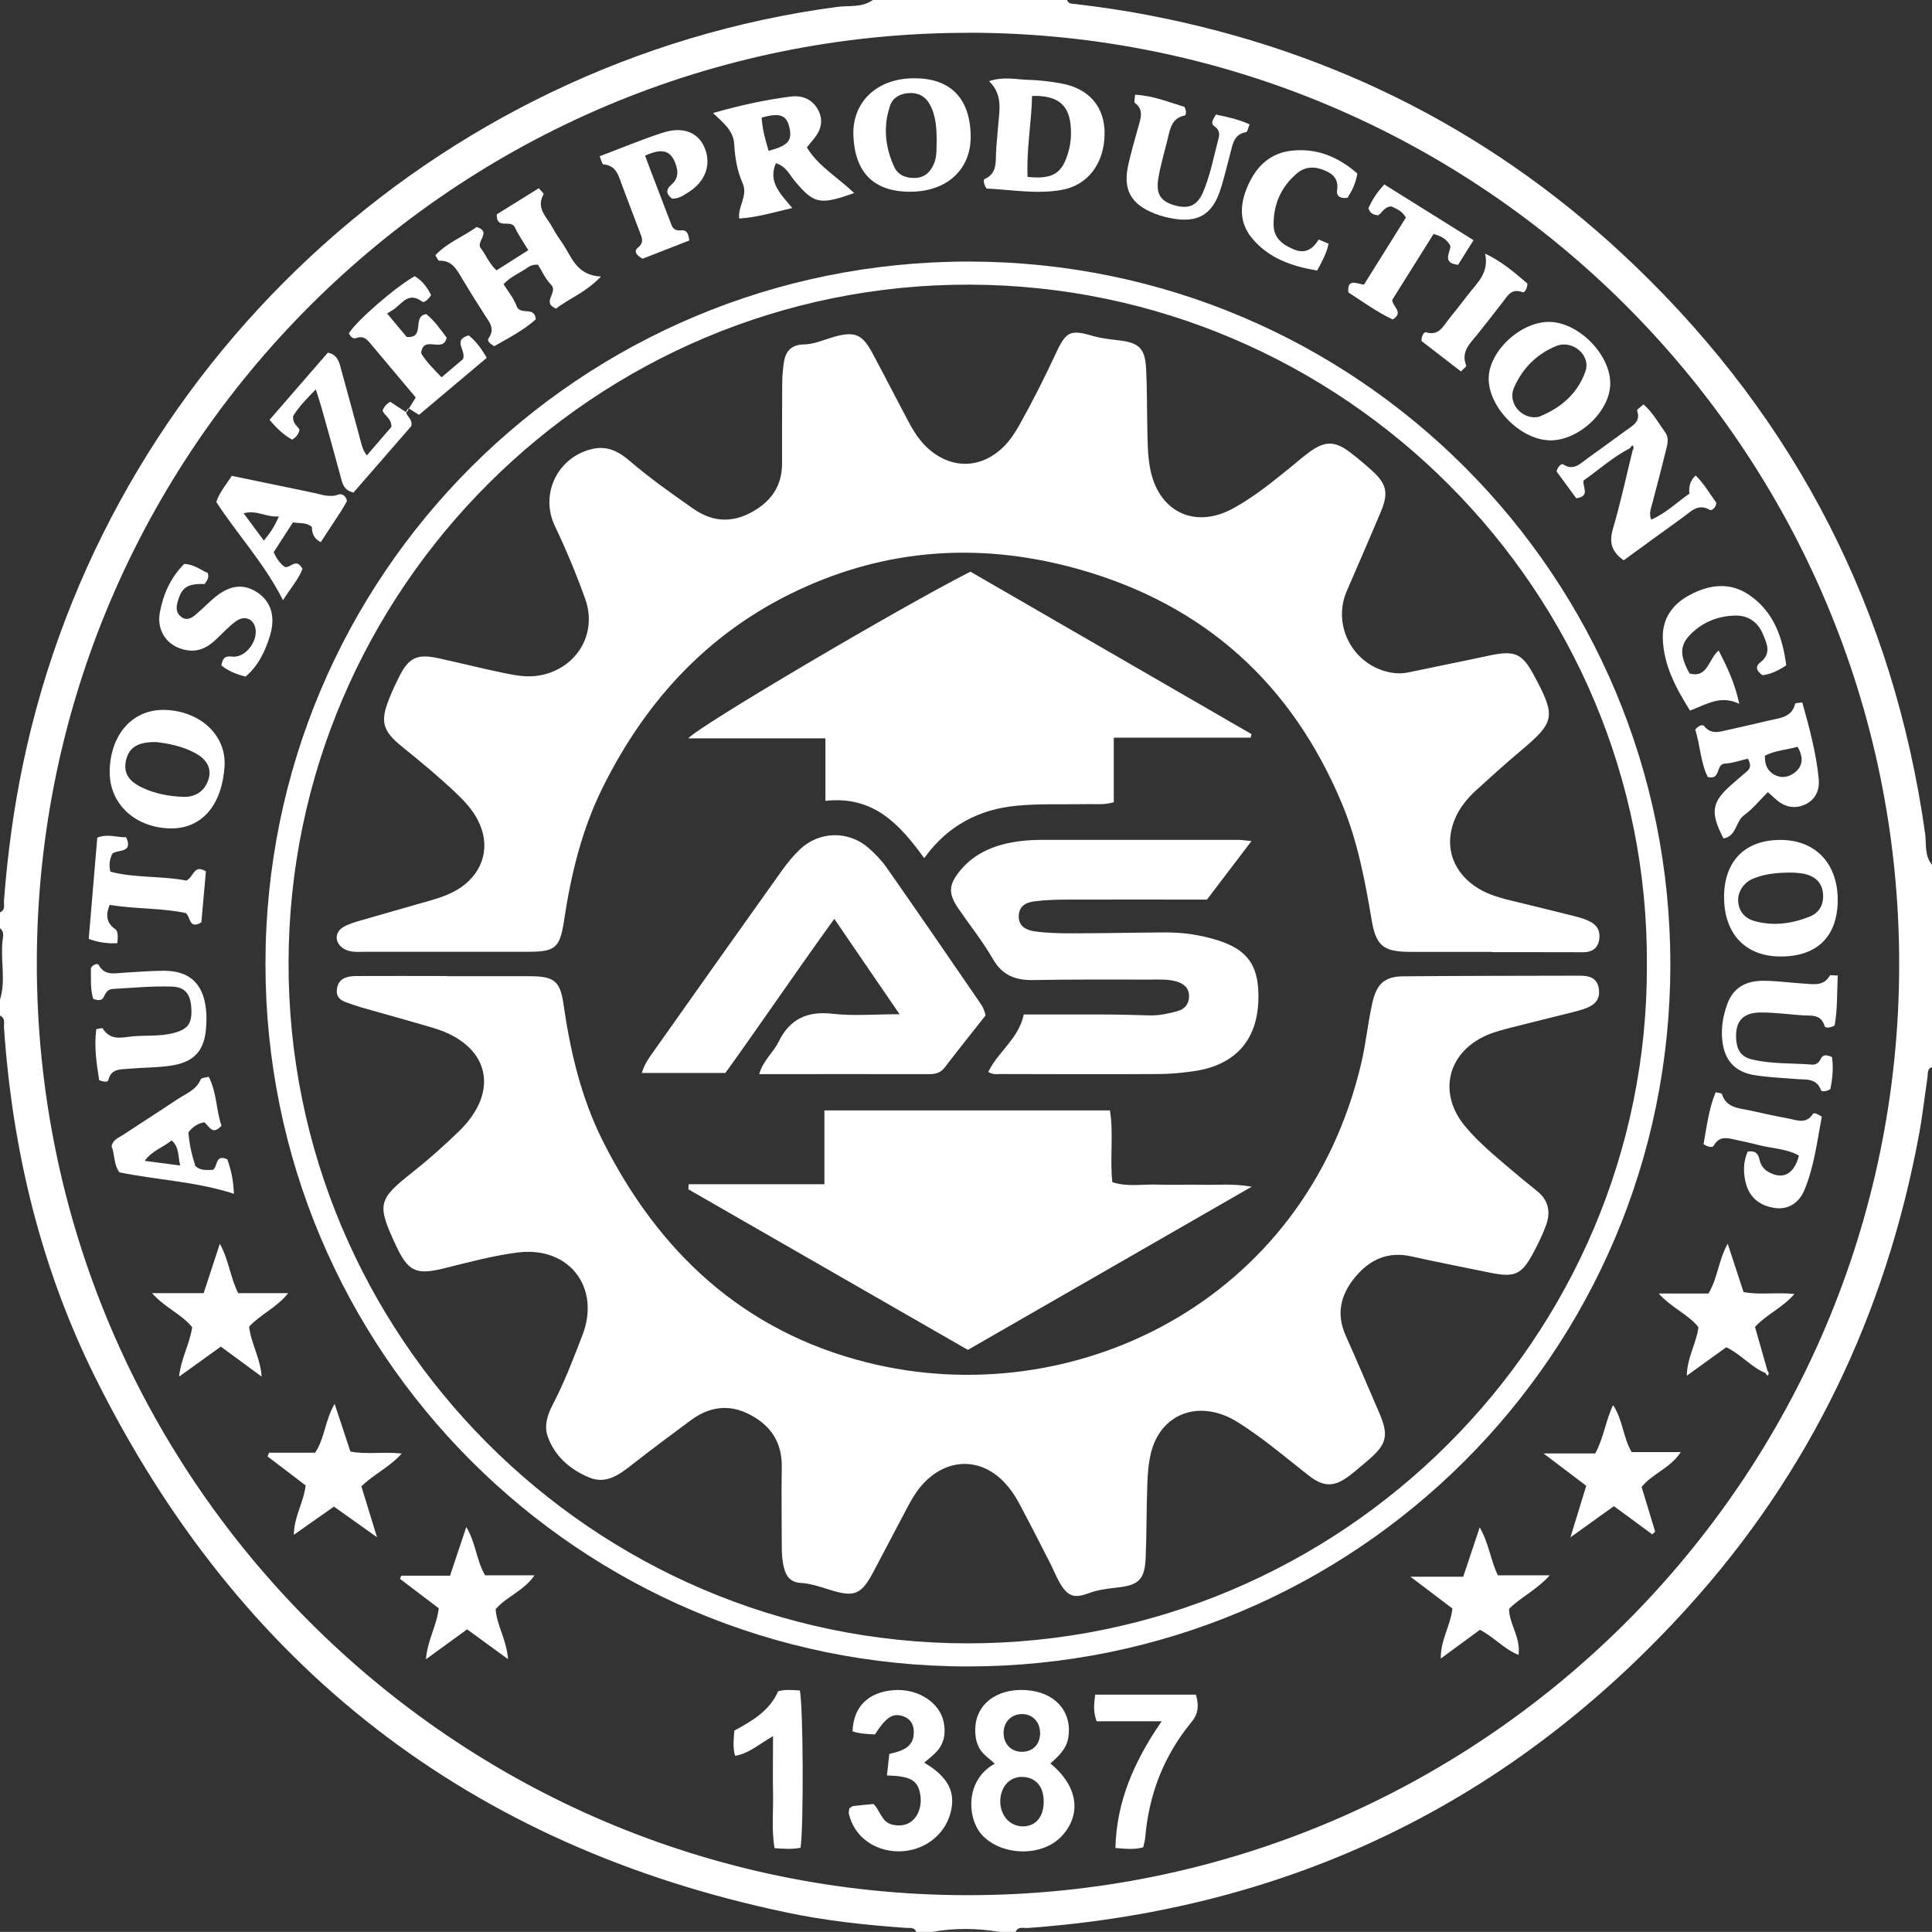
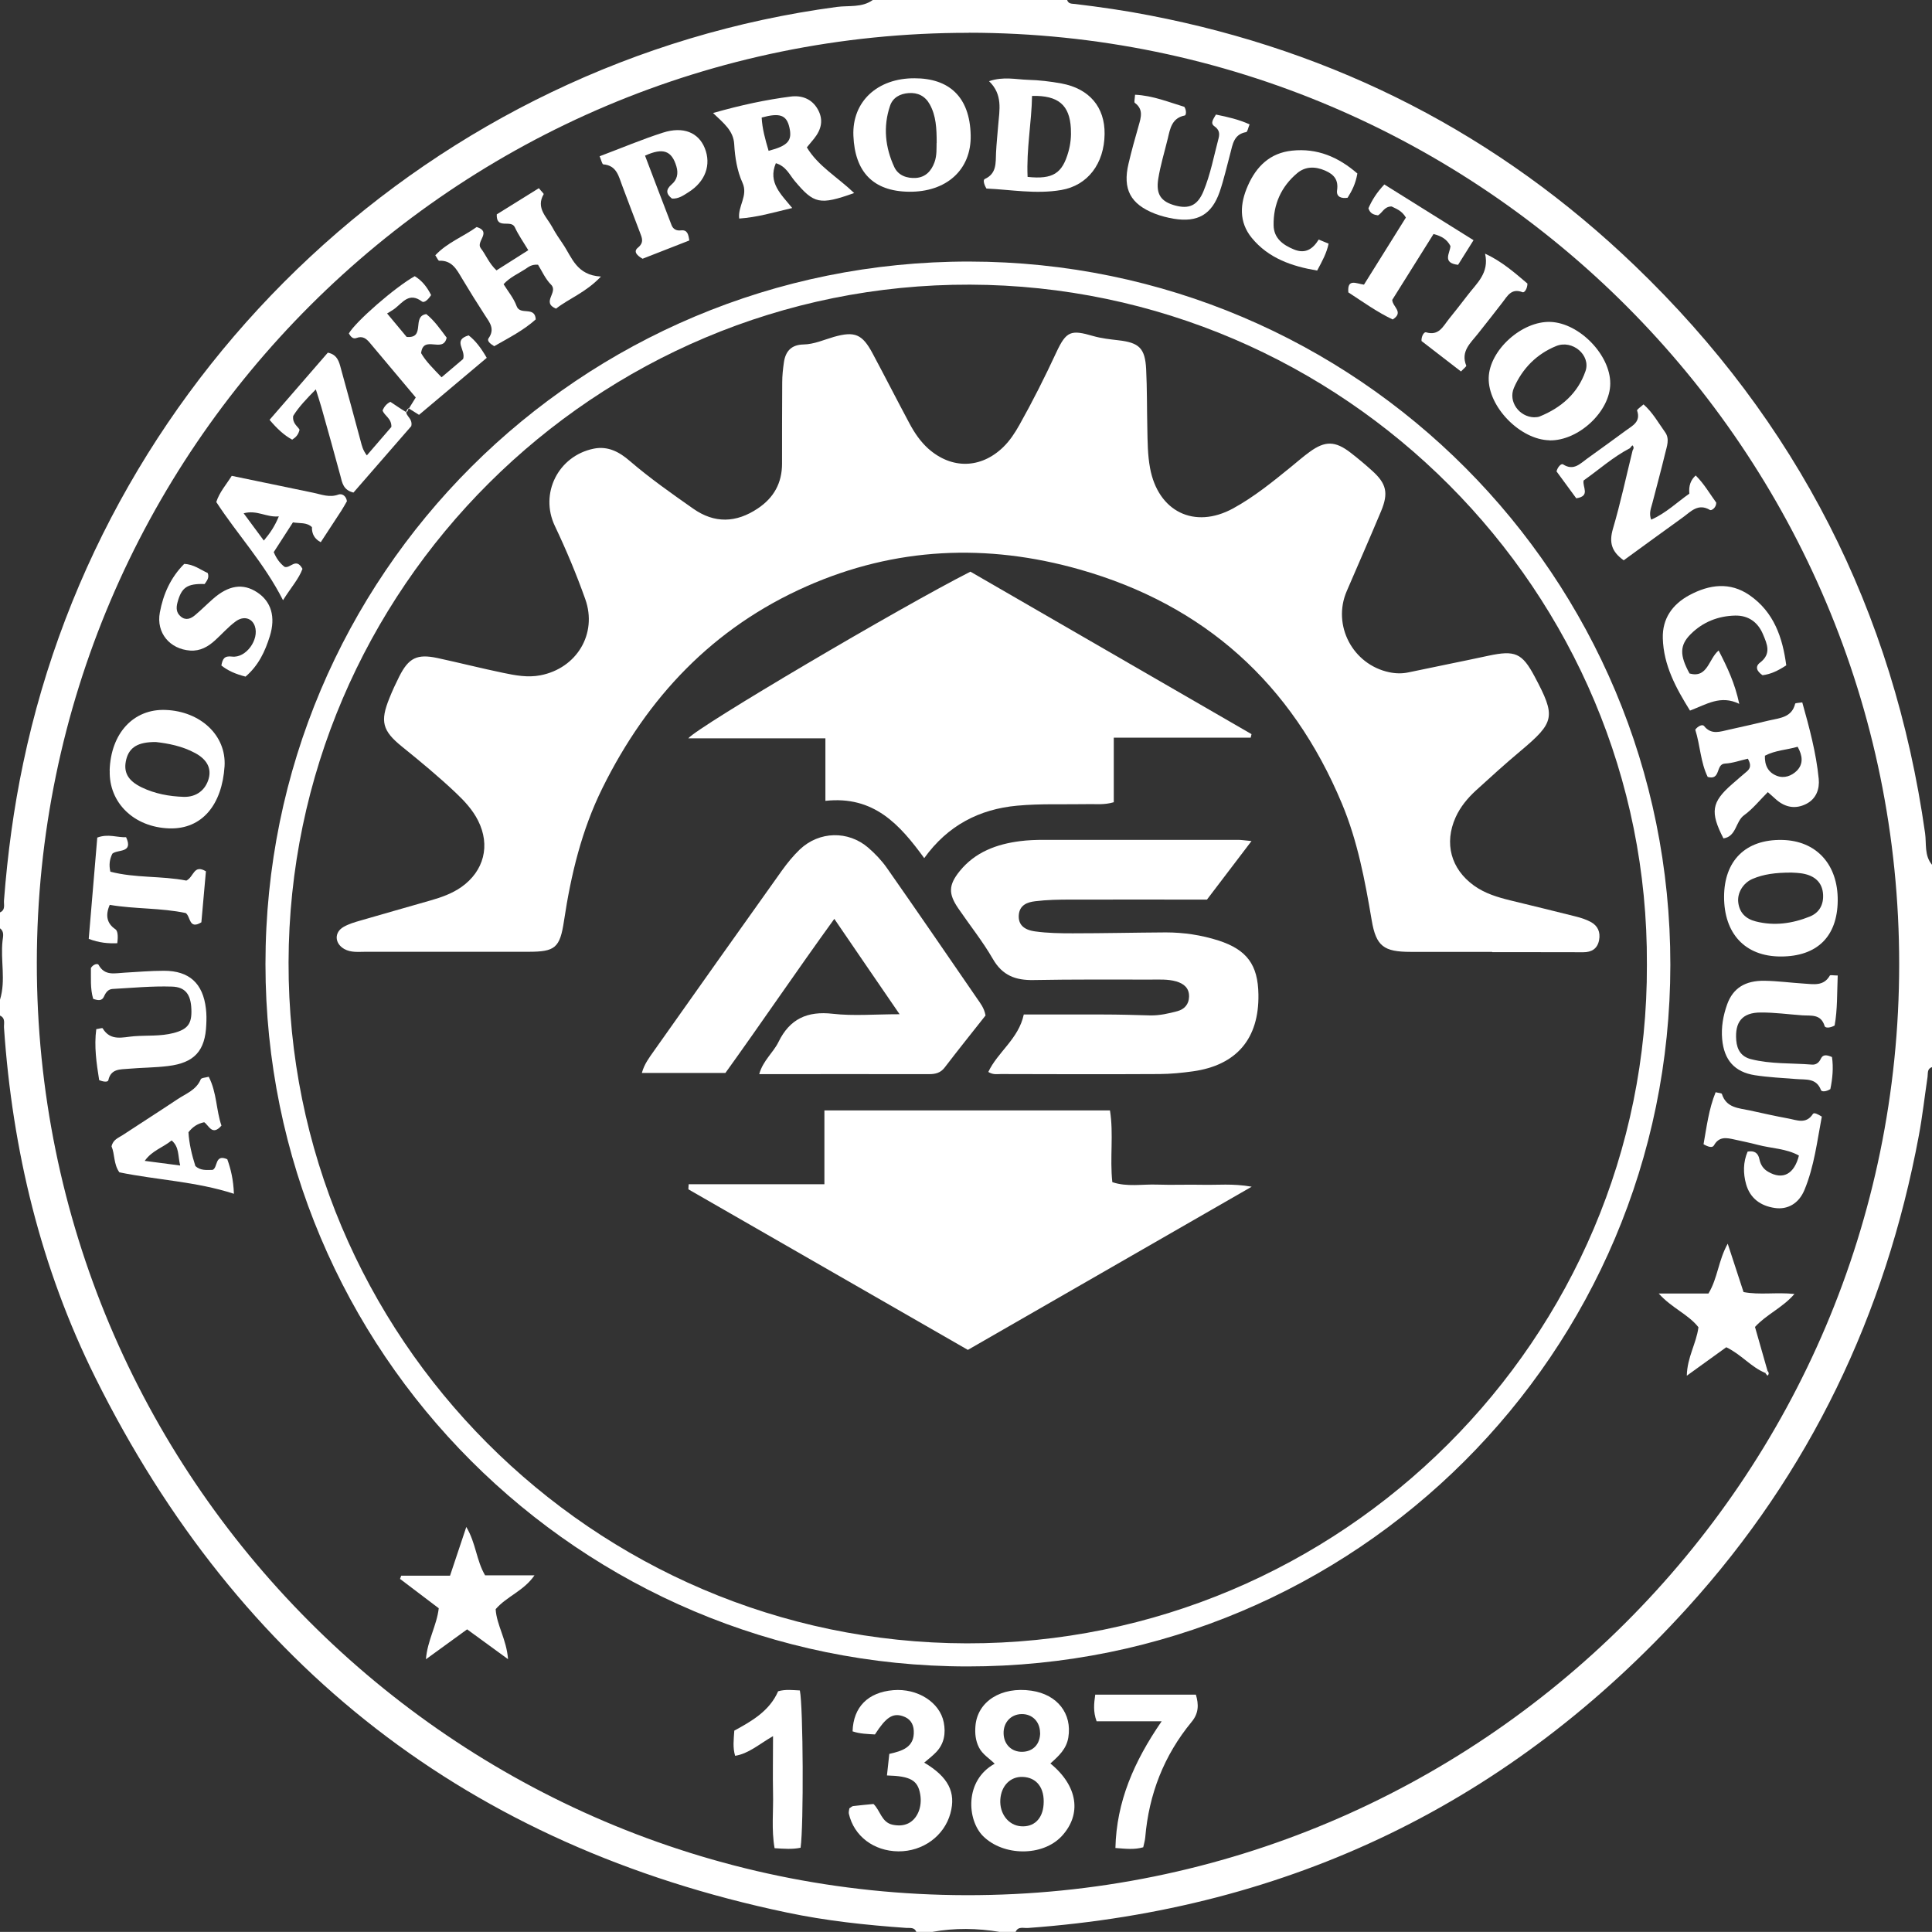
<svg xmlns="http://www.w3.org/2000/svg" id="Layer_1" data-name="Layer 1" viewBox="0 0 212.51 212.5">
  <rect x="0" y="0" width="212.51" height="212.5" fill="#333333" stroke="none" />
  <defs>
    <style>
      .cls-1 {
        fill: #fff;
      }
    </style>
  </defs>
  <path class="cls-1" d="M212.51,95.13v22.25c-.56,.18-.43,.68-.49,1.08-.32,2.15-.56,4.32-.96,6.46-3.67,19.66-12,37.1-25.45,51.92-19.44,21.43-43.69,33.14-72.57,35.23-.46,.03-1.05-.21-1.33,.43h-1.75c-2.47-.41-4.95-.45-7.42,0h-1.75c-.21-.54-.7-.41-1.11-.44-4.42-.31-8.83-.78-13.17-1.7-34.85-7.31-60.19-26.99-76.02-58.82C4.48,139.46,1.36,126.51,.44,113.04c-.03-.46,.19-1.05-.44-1.33v-1.75c.66-2.13,.04-4.33,.28-6.48,.05-.46,.22-1-.28-1.37v-1.75c.63-.28,.4-.86,.44-1.33,.39-5.07,1.06-10.1,2.11-15.08C11.66,40.43,47.78,6.67,92.06,.76c1.31-.17,2.75,.1,3.94-.76h21.38c.14,.45,.53,.4,.88,.44,2.74,.33,5.47,.72,8.18,1.25,20.52,3.95,38.39,13.12,53.42,27.57,17.78,17.09,28.43,37.92,31.89,62.39,.16,1.15-.1,2.45,.76,3.47h0ZM106.56,3.61C50.1,3.56,4.1,49.46,4.05,105.89c-.05,56.49,45.78,102.47,102.23,102.57,56.56,.1,102.61-45.85,102.62-102.4,.02-56.46-45.88-102.42-102.34-102.46h0Z" />
  <path class="cls-1" d="M106.42,183.3c-42.69-.02-77.21-34.56-77.22-77.26,0-42.79,34.6-77.32,77.42-77.27,42.66,.05,77.14,34.64,77.11,77.37-.03,42.67-34.61,77.18-77.31,77.16h0Zm74.73-77.19c.22-41.06-33.38-74.67-74.45-74.8-41.23-.13-74.87,33.46-74.96,74.54-.1,41.17,33.46,74.84,74.6,74.91,41.21,.07,74.96-33.56,74.81-74.65Z" />
  <path class="cls-1" d="M115.52,193.96c3.05,2.48,3.49,5.6,1.27,8-2.11,2.27-6.43,2.22-8.66,0-1.76-1.76-2.07-6.12,1.28-7.96-.6-.6-1.34-1.02-1.73-1.79-.38-.75-.45-1.53-.39-2.32,.2-2.74,2.84-4.41,6.17-3.92,2.86,.42,4.48,2.53,4.05,5.15-.21,1.26-1.04,2.02-1.98,2.86v-.02Zm-5.49,3.98c-.1,1.55,.89,2.84,2.27,2.94,1.42,.11,2.38-.81,2.49-2.39,.13-1.82-.75-2.98-2.3-3.04-1.35-.05-2.36,.97-2.46,2.49h0Zm4.37-7.35c-.01-1.22-.86-2.07-2.03-2.05s-2,.91-1.98,2.11c.02,1.22,.87,2.06,2.05,2.04,1.2-.02,1.98-.85,1.97-2.11h-.01Z" />
  <path class="cls-1" d="M59.18,29.12c-.7-.06-1.04,.24-1.4,.48-.78,.51-1.67,.88-2.39,1.66,.49,.79,1.12,1.54,1.43,2.4,.39,1.09,2.02-.04,2.11,1.47-1.34,1.21-3,2.05-4.57,2.95-.4-.24-.83-.57-.62-.87,.72-1.02,.13-1.73-.39-2.52-.87-1.34-1.71-2.69-2.53-4.06-.59-.99-1.1-2.01-2.51-1.95-.11,0-.24-.32-.43-.6,1.31-1.4,3.1-2.06,4.55-3.11,1.71,.53-.12,1.6,.45,2.33s.89,1.65,1.73,2.44c1.11-.7,2.24-1.42,3.5-2.22-.56-.93-1.1-1.69-1.48-2.52-.42-.91-2.06,.31-1.99-1.42,1.47-.92,3.05-1.89,4.63-2.88,.29,.36,.56,.6,.53,.66-.89,1.53,.35,2.51,.95,3.63,.34,.64,.75,1.24,1.16,1.84,1,1.47,1.49,3.44,4.19,3.59-1.68,1.77-3.53,2.42-4.94,3.53-1.65-.69,.28-1.8-.54-2.63-.64-.64-1.02-1.53-1.44-2.2Z" />
  <path class="cls-1" d="M93.44,198.9c.15-.09,.27-.22,.39-.24,.72-.09,1.44-.15,2.25-.23,.74,.7,.88,2.02,2.1,2.28,.58,.12,1.16,.12,1.71-.14,1.02-.49,1.57-1.82,1.33-3.2-.26-1.54-1.05-2.01-3.66-2.08,.08-.76,.16-1.52,.26-2.37,1.41-.32,2.79-.72,2.69-2.55-.04-.8-.44-1.36-1.23-1.61-1.09-.35-1.83,.13-3.04,2.02-.79-.05-1.65-.06-2.46-.34,.08-2.68,1.7-4.3,4.48-4.53,2.66-.22,5.12,1.33,5.55,3.55,.23,1.19,.05,2.33-.82,3.25-.4,.42-.86,.77-1.33,1.17,2.67,1.59,3.51,3.28,2.88,5.58-.68,2.49-3.03,4.2-5.73,4.18-2.71-.03-4.88-1.68-5.44-4.14-.04-.2,.04-.42,.06-.61h.01Z" />
  <path class="cls-1" d="M192.27,83.45c-.86,.19-1.69,.5-2.53,.54-1.06,.05-.42,1.87-1.9,1.47-.79-1.6-.83-3.5-1.37-5.2,.3-.41,.8-.62,.97-.4,.82,1.02,1.79,.6,2.74,.4,1.49-.32,2.96-.67,4.44-1.02,1.16-.27,2.47-.32,2.84-1.84,.02-.08,.39-.08,.78-.14,.78,2.78,1.53,5.55,1.81,8.41,.11,1.11-.27,2.2-1.38,2.76-1.15,.58-2.25,.4-3.24-.43-.27-.23-.54-.47-.98-.87-.88,.87-1.64,1.84-2.61,2.54-.95,.68-.83,2.34-2.27,2.55-1.49-2.9-1.31-3.99,.93-5.95,.54-.48,1.1-.95,1.65-1.42,.37-.32,.5-.69,.11-1.39h.01Zm1.86-.34c-.04,1.04,.33,1.85,1.32,2.23,.81,.31,1.62,0,2.19-.56,.74-.75,.64-1.66,.09-2.64-1.21,.35-2.44,.38-3.59,.98h-.01Z" />
  <path class="cls-1" d="M93.96,21.23c-3.81,1.36-4.43,1.19-6.54-1.32-.58-.69-.95-1.62-2.08-1.96-.9,2.13,.58,3.43,1.8,4.93-2.11,.5-3.83,1.02-5.83,1.16-.18-1.36,1.01-2.51,.36-3.94-.59-1.29-.83-2.8-.91-4.23-.08-1.5-1.16-2.32-2.33-3.44,3.14-.89,5.83-1.46,8.55-1.81,1.18-.15,2.31,.23,2.97,1.4s.39,2.23-.4,3.22c-.27,.33-.54,.66-.8,.97,1.24,2.07,3.34,3.24,5.2,5.02h.01Zm-9.42-4.64c2.15-.56,2.62-1.13,2.29-2.57-.31-1.37-1.05-1.64-3.05-1.09,.06,1.21,.38,2.37,.76,3.65h0Z" />
  <path class="cls-1" d="M108.51,20.75c-.32-.53-.38-.98-.19-1.06,1.33-.6,1.19-1.78,1.24-2.91,.05-1.01,.16-2.03,.24-3.04,.14-1.66,.51-3.35-1.01-4.81,1.59-.54,2.95-.19,4.28-.15,1.23,.03,2.47,.18,3.68,.4,3.08,.57,4.79,2.61,4.75,5.57-.04,3.23-1.84,5.65-4.77,6.15-2.8,.48-5.6-.05-8.22-.16h0Zm4.53-1.29c2.79,.29,3.81-.39,4.48-2.77,.24-.85,.32-1.7,.27-2.57-.14-2.56-1.37-3.64-4.27-3.57-.05,2.92-.63,5.82-.49,8.91h0Z" />
  <path class="cls-1" d="M179.32,49.28c-1.88,.97-3.44,2.38-5.13,3.57-.16,.71,.79,1.72-.81,1.96-.69-.94-1.45-1.97-2.17-2.96,.12-.48,.51-.9,.72-.77,1.17,.75,1.88-.09,2.67-.65,1.42-1.02,2.83-2.04,4.23-3.07,.73-.54,1.68-.96,1.24-2.2-.04-.11,.38-.38,.71-.68,1.02,.9,1.64,2.04,2.38,3.07,.52,.73,.18,1.56,0,2.32-.44,1.83-.94,3.65-1.41,5.48-.14,.55-.4,1.09-.13,1.81,1.61-.7,2.84-1.91,4.2-2.86-.09-.85,.15-1.52,.7-2,.92,.91,1.56,2.03,2.26,2.99,0,.58-.54,.89-.68,.81-1.32-.79-2.12,.18-3.01,.82-2.17,1.56-4.33,3.14-6.49,4.71-1.34-.95-1.62-1.96-1.19-3.45,.84-2.85,1.46-5.76,2.17-8.64,.12-.19,.17-.38-.03-.56l-.25,.29h.02Z" />
  <path class="cls-1" d="M170.44,48.43c-3.23-.06-6.77-3.69-6.69-6.87,.07-3.04,3.66-6.28,6.81-6.15,3.17,.13,6.57,3.63,6.56,6.77,0,3.06-3.48,6.32-6.68,6.26h0Zm-1.71-2.53c.17-.02,.4,0,.6-.08,2.39-.96,4.23-2.56,5.07-5.01,.59-1.75-1.44-3.47-3.22-2.75-2.15,.87-3.74,2.48-4.66,4.61-.64,1.5,.58,3.18,2.22,3.23h-.01Z" />
  <path class="cls-1" d="M12.06,84.76c.12-4.1,2.62-6.81,6.16-6.67,3.82,.15,6.69,2.79,6.48,6.2-.27,4.16-2.42,6.93-6.06,6.83-3.92-.12-6.68-2.84-6.57-6.36h-.01Zm5.1-3.14c-1.98-.02-2.93,.58-3.27,1.9-.35,1.39,.15,2.34,1.7,3.09,1.45,.7,3.03,.99,4.62,1.04,1.42,.04,2.41-.78,2.75-2.02,.3-1.12-.18-2.09-1.5-2.8-1.42-.77-2.98-1.06-4.31-1.21h.01Z" />
  <path class="cls-1" d="M100.6,8.61c3.74,0,6.08,1.99,6.17,6.27,.08,3.82-2.7,6.27-6.82,6.21-3.94-.06-5.92-2.21-6.08-6.15-.16-3.78,2.66-6.35,6.72-6.33h.01Zm2.43,7.11c0-1.62-.07-2.99-.76-4.24-.51-.92-1.32-1.32-2.34-1.24-.92,.07-1.72,.48-2.03,1.4-.78,2.3-.53,4.58,.47,6.74,.43,.92,1.39,1.26,2.39,1.19,1.05-.08,1.68-.76,2.03-1.72,.28-.77,.21-1.57,.23-2.12h0Z" />
  <path class="cls-1" d="M202.14,99.07c-.04,3.95-2.27,6.14-6.26,6.14s-6.24-2.58-6.24-6.55,2.35-6.35,6.38-6.27c3.76,.07,6.16,2.69,6.12,6.68Zm-5.09-3.09c-1.78,0-3.07,.18-4.27,.69-1.06,.45-1.71,1.56-1.58,2.6,.14,1.13,.82,1.8,1.92,2.08,2.04,.52,4.02,.24,5.94-.53,1.05-.42,1.53-1.3,1.47-2.42-.06-1.17-.73-1.96-1.99-2.26-.62-.15-1.29-.14-1.48-.16h0Z" />
  <path class="cls-1" d="M196.47,73.19c-.94,.61-1.71,.97-2.6,1.08-.58-.39-.89-.92-.27-1.39,1.27-.97,.77-2.04,.32-3.11-.56-1.35-1.63-2.09-3.06-2.06-1.87,.04-3.57,.71-4.9,2.05-1.22,1.22-1.21,2.33-.12,4.32,2,.55,2.08-1.59,3.2-2.53,.98,1.9,1.79,3.61,2.27,5.87-2.05-1-3.57,.04-5.42,.74-1.53-2.46-2.91-4.97-2.99-7.96-.06-2.15,1.05-3.73,2.93-4.74,2.19-1.17,4.45-1.48,6.6,0,2.71,1.87,3.65,4.69,4.05,7.73h-.01Z" />
  <path class="cls-1" d="M44.12,173.32h5.38c.6-1.81,1.16-3.48,1.79-5.36,1.06,1.76,1.1,3.68,2.07,5.32h5.43c-1.18,1.72-3.03,2.29-4.27,3.72,.1,1.74,1.2,3.32,1.36,5.5-1.6-1.17-2.97-2.16-4.5-3.28-1.43,1.04-2.87,2.09-4.53,3.29,.16-2.07,1.19-3.7,1.41-5.61-1.42-1.08-2.84-2.15-4.26-3.23,.04-.12,.09-.23,.13-.35h-.01Z" />
  <path class="cls-1" d="M197.88,127.11c-1.41-.79-3.04-.78-4.56-1.19-.84-.22-1.69-.39-2.54-.58-.86-.19-1.68-.37-2.25,.64-.18,.32-.65,.17-1.15-.12,.34-1.88,.57-3.85,1.33-5.72,.3,.08,.66,.09,.69,.19,.48,1.54,1.85,1.55,3.06,1.81,1.41,.31,2.83,.63,4.25,.89,.93,.17,1.95,.66,2.7-.5,.13-.2,.54,.03,.98,.29-.51,2.67-.83,5.47-1.91,8.07-.63,1.52-1.88,2.19-3.27,1.98-1.56-.23-2.71-1.06-3.15-2.62-.33-1.19-.33-2.42,.17-3.58,.75-.13,1.16,.15,1.3,.85,.12,.59,.42,1.06,.96,1.37,1.6,.93,2.87,.28,3.39-1.81v.03Z" />
  <path class="cls-1" d="M44.98,44.93c.23-.37,.45-.73,.75-1.21-1.68-2-3.37-4-5.04-6-.4-.48-.8-.8-1.49-.54-.39,.15-.64-.18-.83-.5,.75-1.31,5.11-5.11,7.25-6.3,.83,.5,1.38,1.24,1.8,2.08-.26,.4-.72,.91-1.01,.7-1.39-1.04-2.1,.09-2.97,.77-.23,.18-.49,.32-.86,.55,.85,1.02,1.53,1.84,2.15,2.58,2.13,.19,.52-2.28,2.16-2.51,.86,.68,1.55,1.67,2.24,2.59-.37,1.78-2.57-.37-2.81,1.7,.5,.89,1.36,1.73,2.25,2.66,.93-.79,1.75-1.48,2.37-2.01,.34-1.02-1.2-2.07,.61-2.6,.74,.57,1.34,1.35,1.99,2.47-2.48,2.09-4.96,4.18-7.45,6.27-.43-.27-.79-.5-1.15-.72l.04,.04v-.02Z" />
-   <path class="cls-1" d="M181.74,168.77c-1.39-1.02-2.78-2.04-4.22-3.1-1.53,1.1-2.97,2.13-4.78,3.43,.66-2.15,1.18-3.86,1.74-5.67-1.44-1.09-2.88-2.18-4.7-3.56h5.69c.94-1.74,1.13-3.58,1.96-5.31,1.07,1.58,1.08,3.5,2.04,5.16h5.41c-1.16,1.79-3.11,2.34-4.31,3.84,.49,1.62,.99,3.27,1.49,4.91-.11,.1-.21,.2-.32,.3h0Z" />
-   <path class="cls-1" d="M29.59,159.79h5.07c1.06-1.55,1.07-3.55,2.15-5.37,.63,1.91,1.17,3.54,1.73,5.24,1.8,.35,3.62,0,5.65,.22-1.35,1.51-3.1,2.29-4.44,3.61,.53,1.74,1.06,3.44,1.72,5.6-1.79-1.27-3.23-2.29-4.74-3.37-1.42,1-2.82,1.99-4.41,3.1,.03-2.04,1.08-3.55,1.3-5.43-1.36-1.03-2.77-2.11-4.19-3.19,.05-.13,.11-.27,.16-.4h0Z" />
-   <path class="cls-1" d="M160.95,173.42c.63-1.87,1.17-3.51,1.81-5.42,1.02,1.78,1.18,3.58,2,5.28h5.7c-1.46,1.62-3.15,2.38-4.47,3.68,0,1.68,1.31,3.15,1.04,5.07-1.63-.65-2.67-1.95-4.25-2.76-1.32,.97-2.71,1.99-4.3,3.16-.04-2.04,1.06-3.58,1.28-5.5-1.36-1.03-2.77-2.1-4.62-3.5h5.81Z" />
-   <path class="cls-1" d="M27.4,145.92c.21,1.85,1.24,3.44,1.38,5.5-1.59-1.17-2.98-2.19-4.49-3.3-1.5,1.08-2.96,2.12-4.59,3.3,.21-1.99,1.16-3.58,1.44-5.43-1.13-1.42-2.97-2.12-4.42-3.75h5.68c.6-1.84,1.17-3.55,1.78-5.43,.99,1.78,1.15,3.7,2.02,5.43h5.5c-1.27,1.6-2.99,2.28-4.31,3.69h0Z" />
  <path class="cls-1" d="M127.77,189.33h-7.15c-.39-1.07-.29-1.92-.15-2.93h11.07c.32,1.07,.33,2.04-.47,3-3.04,3.69-4.7,7.95-5.1,12.71-.03,.35-.14,.7-.22,1.08-.97,.28-1.89,.17-3.06,.08,.12-5.1,2.04-9.51,5.08-13.93h0Z" />
  <path class="cls-1" d="M65.95,17.19c2.37-.89,4.63-1.85,6.97-2.6,2.24-.72,3.91-.01,4.6,1.7,.74,1.83,.07,3.69-1.8,4.86-.54,.34-1.08,.74-1.81,.69-.63-.5-.72-.96-.03-1.56,.59-.5,.76-1.18,.52-1.98-.51-1.71-1.44-2.09-3.45-1.18,.97,2.54,1.93,5.1,2.92,7.65,.18,.45,.54,.63,1.04,.57,.7-.08,.81,.44,.91,1.11-1.72,.67-3.46,1.35-5.14,2.01-.57-.33-1.06-.77-.52-1.21,.71-.58,.46-1.08,.22-1.71-.66-1.69-1.28-3.39-1.93-5.09-.4-1.04-.6-2.25-2.09-2.37-.13-.01-.23-.49-.41-.91v.02Z" />
  <path class="cls-1" d="M194.16,151.01c-1.56-.64-2.63-2.03-4.28-2.82-1.34,.96-2.73,1.97-4.34,3.13,.04-2.04,1.05-3.54,1.28-5.33-1.11-1.42-2.95-2.12-4.37-3.71h5.47c1.02-1.68,1.09-3.65,2.12-5.48,.61,1.87,1.16,3.54,1.74,5.32,1.78,.34,3.6,0,5.6,.21-1.31,1.52-3.09,2.25-4.34,3.63,.46,1.62,.92,3.21,1.37,4.8-.09,.08-.17,.16-.25,.25h0Z" />
  <path class="cls-1" d="M22.96,118.44c.9,1.75,.81,3.68,1.4,5.37-1.02,1.18-1.38-.02-1.9-.37-.72,.15-1.25,.49-1.73,1.1,.07,1.24,.37,2.49,.76,3.72,.54,.5,1.19,.44,1.9,.42,.59-.25,.21-1.78,1.61-1.17,.38,1.06,.67,2.23,.73,3.8-4.19-1.36-8.46-1.51-12.6-2.36-.65-.91-.49-2-.86-2.85,.15-.75,.76-.94,1.23-1.25,2-1.32,4.02-2.6,6.01-3.93,.94-.63,2.08-1.02,2.57-2.2,.07-.17,.51-.18,.87-.28h0Zm-3.14,9.77c-.27-1.13-.09-2.03-.94-2.77-.94,.78-2.16,1.11-2.96,2.25,1.29,.17,2.42,.32,3.9,.51h0Z" />
  <path class="cls-1" d="M38.16,55.13c-.19,.33-.4,.71-.63,1.07-.75,1.15-1.5,2.3-2.25,3.44-.67-.35-.99-.9-.97-1.66-.58-.55-1.32-.39-2.09-.52-.73,1.14-1.43,2.22-2.11,3.27,.29,.7,.67,1.22,1.19,1.62,.63,.22,1.26-1.09,1.97,.22-.39,1.09-1.25,2.03-2.14,3.45-2.08-4.1-5.02-7.23-7.34-10.8,.35-1.09,1.08-1.89,1.7-2.88,3.03,.63,6,1.24,8.97,1.86,.91,.19,1.78,.56,2.76,.2,.37-.14,.85,.11,.94,.73Zm-7.49,1.67c-1.39,.13-2.39-.74-3.87-.34,.79,1.07,1.47,1.99,2.22,3,.71-.85,1.18-1.54,1.65-2.66Z" />
  <path class="cls-1" d="M10.91,118.82c-.3-1.88-.57-3.73-.32-5.62,.31-.04,.66-.16,.7-.09,.87,1.45,2.22,.97,3.45,.87,1.45-.11,2.91,.02,4.34-.35,1.58-.41,2.04-1.03,1.97-2.63-.06-1.58-.63-2.44-2.15-2.48-2.17-.07-4.35,.14-6.52,.26-.48,.03-.74,.38-.93,.81-.23,.54-.66,.46-1.2,.28-.34-1.14-.23-2.35-.25-3.4,.29-.45,.76-.5,.84-.35,.68,1.26,1.79,.92,2.84,.87,1.45-.08,2.9-.21,4.36-.21,2.78,0,4.29,1.39,4.61,4.17,.07,.58,.07,1.16,.04,1.74-.11,2.89-1.3,4.22-4.21,4.57-1.44,.18-2.9,.17-4.35,.3-.9,.08-1.93-.02-2.21,1.25-.05,.23-.49,.21-1.01,0h0Z" />
  <path class="cls-1" d="M133.74,12.6c1.33,.27,2.51,.54,3.71,1.08-.16,.37-.23,.83-.38,.85-1.37,.24-1.48,1.36-1.75,2.37-.38,1.4-.69,2.82-1.16,4.19-.87,2.51-2.43,3.4-5.05,2.97-.71-.12-1.42-.3-2.09-.56-2.68-1.05-3.55-2.7-2.89-5.49,.33-1.41,.72-2.81,1.12-4.2,.26-.91,.54-1.79-.43-2.5-.09-.07,0-.41,.03-.89,1.97,.09,3.74,.83,5.42,1.33,.28,.44,.18,.92,.06,.95-1.43,.28-1.62,1.43-1.88,2.54-.36,1.48-.81,2.94-1.05,4.44-.27,1.71,.32,2.5,1.85,2.92,1.55,.42,2.47,0,3.12-1.55,.78-1.88,1.15-3.89,1.67-5.85,.14-.55,.05-.95-.46-1.31-.48-.34-.14-.76,.16-1.28h0Z" />
  <path class="cls-1" d="M201.34,119.79c-.53,.33-.98,.29-1.04,.12-.51-1.36-1.67-1.13-2.72-1.22-1.52-.12-3.04-.19-4.54-.42-2.26-.35-3.4-1.68-3.61-3.96-.12-1.33,.11-2.61,.55-3.84,.64-1.77,1.97-2.62,4.1-2.59,1.45,.02,2.89,.22,4.34,.31,1.04,.06,2.17,.32,2.85-.88,.05-.09,.4-.01,.87-.01-.08,1.9-.02,3.74-.34,5.5-.45,.26-1.02,.32-1.1,.06-.41-1.36-1.5-1.11-2.48-1.18-1.52-.11-3.04-.32-4.55-.31-2.04,0-2.86,1.05-2.69,3.07,.09,1.05,.56,1.79,1.61,2.06,2.2,.56,4.47,.42,6.7,.6,.47,.04,.79-.21,1-.66,.24-.5,.68-.4,1.22-.17,.17,1.17,.06,2.37-.18,3.52h0Z" />
  <path class="cls-1" d="M44.94,44.89c-.78,.75,.53,.96,.3,1.98-1.96,2.25-4.18,4.81-6.36,7.31-1.13-.28-1.24-1.08-1.44-1.85-.68-2.52-1.38-5.03-2.09-7.54-.17-.61-.38-1.21-.61-1.96-1.02,1.03-1.9,1.96-2.49,2.92-.11,.84,.52,1.15,.7,1.52-.14,.55-.38,.81-.81,1.09-.9-.49-1.66-1.2-2.49-2.18,2.15-2.47,4.27-4.92,6.41-7.39,1.04,.21,1.24,.99,1.44,1.76,.73,2.65,1.46,5.31,2.17,7.97,.13,.49,.23,.98,.68,1.57,.97-1.12,1.89-2.19,2.7-3.13,.03-.96-.77-1.21-.97-1.82,.18-.41,.45-.74,.86-.94,.54,.35,1.07,.73,1.62,1.06,.32,.18,.28-.19,.4-.33l-.04-.04h.02Z" />
  <path class="cls-1" d="M27,74.42c-1.11-.28-1.95-.66-2.65-1.22,.14-.75,.33-1.08,1.17-.98,1.55,.19,3.02-1.89,2.51-3.35-.31-.89-1.24-1.17-2.13-.5-.81,.6-1.49,1.38-2.24,2.06-.77,.7-1.63,1.2-2.73,1.13-2.26-.16-3.76-1.95-3.35-4.18,.37-2.02,1.19-3.86,2.68-5.35,1.04,.03,1.79,.64,2.59,1,.2,.54-.11,.86-.34,1.21-1.93-.06-2.54,.38-2.98,2-.17,.62-.15,1.16,.36,1.58,.56,.47,1.11,.23,1.57-.16,.67-.56,1.28-1.18,1.93-1.75,1.74-1.55,3.34-1.79,4.91-.75,1.53,1.01,2.04,2.69,1.38,4.82-.52,1.66-1.24,3.23-2.69,4.46v-.02Z" />
  <path class="cls-1" d="M20.5,96.86c.84-.41,.8-1.83,2.15-1.02-.16,1.83-.34,3.76-.5,5.61-1.38,.84-1.17-.63-1.72-1.02-2.75-.58-5.6-.43-8.36-.9-.51,1.17-.3,2.06,.62,2.68,.25,.17,.32,.69,.21,1.54-1,.04-1.98-.04-3.14-.48,.31-3.71,.63-7.44,.94-11.14,1.19-.45,2.18,0,3.17-.04,.83,1.79-.93,1.31-1.51,1.81-.31,.62-.39,1.24-.22,1.98,2.74,.72,5.6,.44,8.36,.98Z" />
  <path class="cls-1" d="M153.14,33c.04,.76,1.31,1.34,.05,2.14-1.7-.8-3.28-1.94-4.88-2.98-.13-1.56,.85-.97,1.72-.85,1.53-2.45,3.1-4.95,4.61-7.38-.46-.79-1.1-.97-1.57-1.22-.83,0-1.01,.71-1.5,.98-.44-.07-.86-.17-1.05-.78,.37-.85,.88-1.7,1.75-2.62,3.23,2.02,6.45,4.03,9.81,6.13-.66,1.06-1.19,1.9-1.7,2.71-1.81-.21-.86-1.33-.84-2.07-.38-.74-.98-1.09-1.86-1.32-1.52,2.42-3.05,4.86-4.55,7.26h.01Z" />
  <path class="cls-1" d="M85.02,190.97c-1.57,.91-2.67,1.92-4.16,2.16-.27-.89-.16-1.76-.09-2.77,1.91-1.04,3.88-2.16,4.82-4.33,.85-.24,1.63-.12,2.39-.09,.37,1.8,.43,14.87,.08,17.3-.89,.19-1.81,.12-2.86,.05-.36-2.04-.12-4.06-.17-6.06-.04-1.96,0-3.92,0-6.26h-.01Z" />
  <path class="cls-1" d="M149.3,19.1c-.19,1.12-.59,1.88-1.07,2.65-.66,.11-1.26-.08-1.16-.81,.17-1.17-.34-1.75-1.32-2.18-1.09-.47-2.17-.47-3.07,.29-1.76,1.48-2.63,3.44-2.59,5.74,.03,1.42,1.02,2.15,2.24,2.65,1.27,.52,2.08-.06,2.72-1.09,.39,.16,.72,.3,1.09,.45-.22,1.05-.7,1.92-1.26,2.96-2.79-.47-5.35-1.35-7.19-3.59-1.44-1.76-1.31-3.76-.43-5.75,.94-2.13,2.45-3.6,4.86-3.85,2.76-.29,5.09,.69,7.2,2.53h-.02Z" />
  <path class="cls-1" d="M160.7,40.86c-1.55-1.19-2.98-2.3-4.34-3.35-.04-.53,.29-1.02,.49-.96,1.42,.43,1.88-.66,2.53-1.47,.68-.85,1.36-1.7,2.02-2.57,1-1.33,2.44-2.46,1.95-4.61,1.86,.86,3.28,2.12,4.66,3.29,0,.54-.32,1.04-.54,.95-1.22-.47-1.65,.4-2.21,1.13-.88,1.15-1.79,2.29-2.69,3.43-.81,1.03-1.93,1.94-1.29,3.52,.03,.09-.27,.31-.58,.64h0Z" />
  <path class="cls-1" d="M194.41,150.76c.14,.19,.22,.37,0,.56-.08-.1-.17-.2-.25-.31,.08-.09,.16-.17,.25-.25Z" />
  <path class="cls-1" d="M164.09,104.7h-8.94c-2.94,0-3.79-.62-4.27-3.48-.74-4.37-1.55-8.71-3.28-12.84-5.51-13.18-15.11-21.84-28.84-25.74-10.18-2.89-20.27-2.47-30.04,1.85-10.29,4.55-17.52,12.21-22.46,22.2-2.28,4.61-3.46,9.53-4.22,14.58-.45,3.01-.98,3.42-3.94,3.42h-17.89c-.79,0-1.61,.11-2.35-.31-1.06-.61-1.12-1.83-.06-2.43,.56-.32,1.2-.51,1.83-.69,2.58-.75,5.16-1.48,7.74-2.22,1.19-.34,2.35-.75,3.38-1.47,2.49-1.76,3.21-4.58,1.84-7.3-.59-1.18-1.48-2.14-2.44-3.05-1.9-1.8-3.92-3.47-5.95-5.11-2.15-1.74-2.4-2.77-1.37-5.31,.32-.81,.69-1.6,1.08-2.38,1.04-2.06,1.96-2.52,4.21-2.04,2.41,.52,4.81,1.13,7.22,1.63,1.34,.28,2.7,.54,4.1,.27,3.99-.77,6.29-4.56,4.94-8.37-.97-2.73-2.09-5.41-3.34-8.04-1.72-3.59,.37-7.73,4.27-8.52,1.58-.32,2.84,.38,3.97,1.36,2.21,1.9,4.59,3.57,6.97,5.24,2.35,1.65,4.72,1.57,7.1-.02,1.78-1.19,2.67-2.81,2.67-4.94,0-2.98,0-5.96,.02-8.94,0-.72,.08-1.45,.18-2.16,.17-1.23,.8-1.97,2.15-2,1.18-.02,2.26-.52,3.37-.84,2.28-.64,3.11-.3,4.24,1.82,1.37,2.56,2.69,5.15,4.06,7.71,.55,1.03,1.2,1.99,2.08,2.78,2.57,2.27,5.77,2.2,8.23-.18,.74-.72,1.29-1.57,1.79-2.46,1.46-2.6,2.79-5.25,4.05-7.96,1.1-2.36,1.61-2.51,4.05-1.8,.9,.26,1.85,.36,2.79,.47,2.26,.26,2.92,.86,3.04,3.16,.11,2.18,.08,4.36,.13,6.54,.03,1.45,.03,2.9,.3,4.35,.88,4.78,4.87,6.77,9.14,4.44,2.3-1.26,4.34-2.92,6.37-4.57,.68-.55,1.33-1.13,2.04-1.64,1.71-1.25,2.83-1.22,4.53,.1,.8,.62,1.59,1.28,2.34,1.96,1.58,1.42,1.83,2.45,.99,4.46-1.23,2.94-2.52,5.87-3.78,8.8-1.61,3.75,.66,8.06,4.67,8.91,.72,.15,1.43,.17,2.16,.01,2.91-.62,5.83-1.19,8.74-1.82,2.95-.63,3.72-.31,5.1,2.28,2.36,4.43,2.23,5.02-1.57,8.21-1.67,1.4-3.29,2.87-4.9,4.34-.91,.84-1.7,1.79-2.22,2.94-1.28,2.85-.52,5.68,2.02,7.51,1.21,.87,2.59,1.28,4.01,1.63,2.4,.59,4.8,1.16,7.19,1.77,.56,.14,1.12,.32,1.63,.59,.79,.42,1.1,1.12,.93,2.02-.19,.95-.83,1.32-1.73,1.32-2.18,0-4.36,0-6.54-.01h-3.49v-.03h-.04Z" />
-   <path class="cls-1" d="M49.22,107.38c3.05,0,6.11-.01,9.16,0,2.56,.01,3.24,.55,3.6,3.06,.75,5.2,1.93,10.27,4.3,15.01,6.18,12.33,15.53,21.01,29.07,24.41,22.58,5.67,48.15-6.54,54.37-32.86,.52-2.2,.73-4.44,1.22-6.64,.46-2.1,1.32-2.95,3.39-2.97,6.47-.06,12.94-.05,19.42-.07,1.03,0,1.91,.2,2.11,1.41,.19,1.13-.4,1.79-1.39,2.16-.47,.18-.96,.31-1.46,.44-2.25,.57-4.51,1.11-6.76,1.69-.91,.24-1.84,.47-2.7,.84-4.34,1.89-5.43,6.38-2.4,10.02,1.44,1.74,3.19,3.18,4.9,4.64,1,.85,2.01,1.68,3.03,2.5,1.25,1,1.5,2.29,.99,3.72-.37,1.02-.85,2-1.36,2.97-1.33,2.52-2.08,2.85-4.91,2.26-2.84-.59-5.7-1.13-8.53-1.77-2.57-.58-4.56,.31-6.18,2.24-1.62,1.94-2.15,4.05-1.07,6.47,1.25,2.78,2.43,5.59,3.64,8.38,1.15,2.64,.92,3.58-1.34,5.47-.61,.51-1.21,1.05-1.85,1.53-1.67,1.28-2.85,1.33-4.53,0-2.18-1.7-4.28-3.49-6.57-5.05-.84-.57-1.68-1.15-2.63-1.53-3.69-1.48-7.17,.22-8.13,4.07-.28,1.12-.37,2.3-.41,3.46-.1,2.69-.07,5.38-.18,8.07-.1,2.43-.75,3.05-3.12,3.31-1.08,.12-2.15,.25-3.19,.64-1.63,.6-2.32,.3-3.2-1.26-.36-.63-.62-1.31-.95-1.96-1.16-2.26-2.3-4.53-3.51-6.77-.41-.76-.91-1.5-1.5-2.13-2.57-2.79-6.18-2.81-8.84-.11-.72,.73-1.27,1.59-1.75,2.49-1.29,2.44-2.57,4.88-3.86,7.32-1.35,2.57-2.11,2.9-4.89,2.01-1.04-.33-2.07-.67-3.17-.74-1.02-.06-1.54-.65-1.79-1.6-.21-.79-.26-1.57-.26-2.37,0-2.91-.05-5.82,0-8.73,.05-2.7-1.15-4.57-3.49-5.8-2.32-1.22-4.5-.88-6.54,.63-2.16,1.6-4.32,3.21-6.43,4.86-1.41,1.11-2.86,2.2-4.74,1.41-2.07-.87-3.74-2.29-4.53-4.46-.44-1.21-.04-2.44,.55-3.57,1.28-2.45,2.26-5.03,3.25-7.6,2.05-5.3-1.5-9.83-7.12-9.11-2.74,.35-5.41,1.08-8.09,1.74-3.11,.77-3.97,.34-5.31-2.54-2.09-4.5-2-5,1.85-8.04,1.77-1.4,3.45-2.9,5.07-4.47,4.61-4.45,3.37-9.55-2.77-11.38-2.64-.79-5.3-1.51-7.95-2.27-.35-.1-.69-.23-1.03-.34-.83-.28-1.8-.5-1.65-1.66,.14-1.2,1.1-1.44,2.1-1.45,3.34-.02,6.69,0,10.04,0h.02Z" />
  <path class="cls-1" d="M90.79,88.09v-6.88h-15.08c1.15-1.35,23.36-14.44,31.03-18.33,10.25,5.92,20.58,11.9,30.92,17.87-.03,.13-.06,.26-.09,.39h-15.06v7.1c-1.05,.31-1.92,.19-2.78,.21-2.62,.05-5.25-.07-7.85,.17-4.13,.38-7.62,2.15-10.22,5.77-2.69-3.69-5.54-6.89-10.88-6.3h0Z" />
  <path class="cls-1" d="M75.76,130.26h14.92v-8.12h31.41c.42,2.61-.03,5.22,.26,7.89,1.62,.55,3.29,.21,4.93,.27,1.67,.06,3.34-.02,5.01,.02,1.63,.04,3.27-.16,5.39,.21-10.65,6.12-20.88,12-31.22,17.95-10.26-5.9-20.5-11.78-30.74-17.66,0-.19,.02-.37,.03-.56h.01Z" />
  <path class="cls-1" d="M137.66,92.51c-1.82,2.39-3.39,4.45-4.9,6.44-5.1,0-10.04-.01-14.97,0-1.31,0-2.62,.02-3.91,.18-.86,.1-1.74,.4-1.82,1.54-.06,.96,.47,1.6,1.8,1.78,1.36,.19,2.75,.21,4.13,.21,3.41,0,6.83-.08,10.24-.1,1.97,0,3.91,.29,5.79,.89,3.13,1.01,4.35,2.67,4.4,5.93,.08,4.86-2.39,7.78-7.19,8.46-1.22,.17-2.46,.29-3.69,.3-5.81,.03-11.63,.02-17.44,0-.42,0-.86,.1-1.39-.23,1.03-2.2,3.33-3.63,3.9-6.32,2.9,0,5.79-.01,8.68,0,1.74,0,3.49,.05,5.23,.1,1.03,.02,2.03-.21,3-.47,.76-.21,1.25-.75,1.27-1.58,.03-.95-.56-1.44-1.41-1.69-.92-.26-1.87-.2-2.82-.2-4.29,0-8.57-.03-12.86,.05-1.98,.04-3.44-.49-4.49-2.32-1.12-1.94-2.54-3.71-3.81-5.57-1.09-1.6-1.08-2.55,.16-4.09,1.7-2.1,4.06-2.97,6.65-3.3,.86-.11,1.74-.14,2.61-.14h21.36c.36,0,.71,.06,1.47,.13h.01Z" />
  <path class="cls-1" d="M108.41,111.69c-1.46,1.85-3,3.77-4.5,5.73-.45,.59-1.01,.73-1.7,.73-6.17-.01-12.34,0-18.7,0,.41-1.49,1.55-2.37,2.12-3.54,1.24-2.54,3.17-3.42,5.97-3.1,2.26,.26,4.58,.05,7.35,.05-2.5-3.65-4.74-6.91-7.18-10.49-4.15,5.73-8.02,11.45-11.98,16.95h-9.19c.28-1.01,.82-1.69,1.3-2.38,4.69-6.64,9.39-13.27,14.11-19.89,.59-.82,1.24-1.62,1.97-2.32,2.13-2.01,5.31-2.09,7.52-.19,.76,.66,1.48,1.41,2.06,2.24,3.33,4.76,6.61,9.54,9.9,14.33,.36,.53,.79,1.04,.94,1.87h0Z" />
</svg>